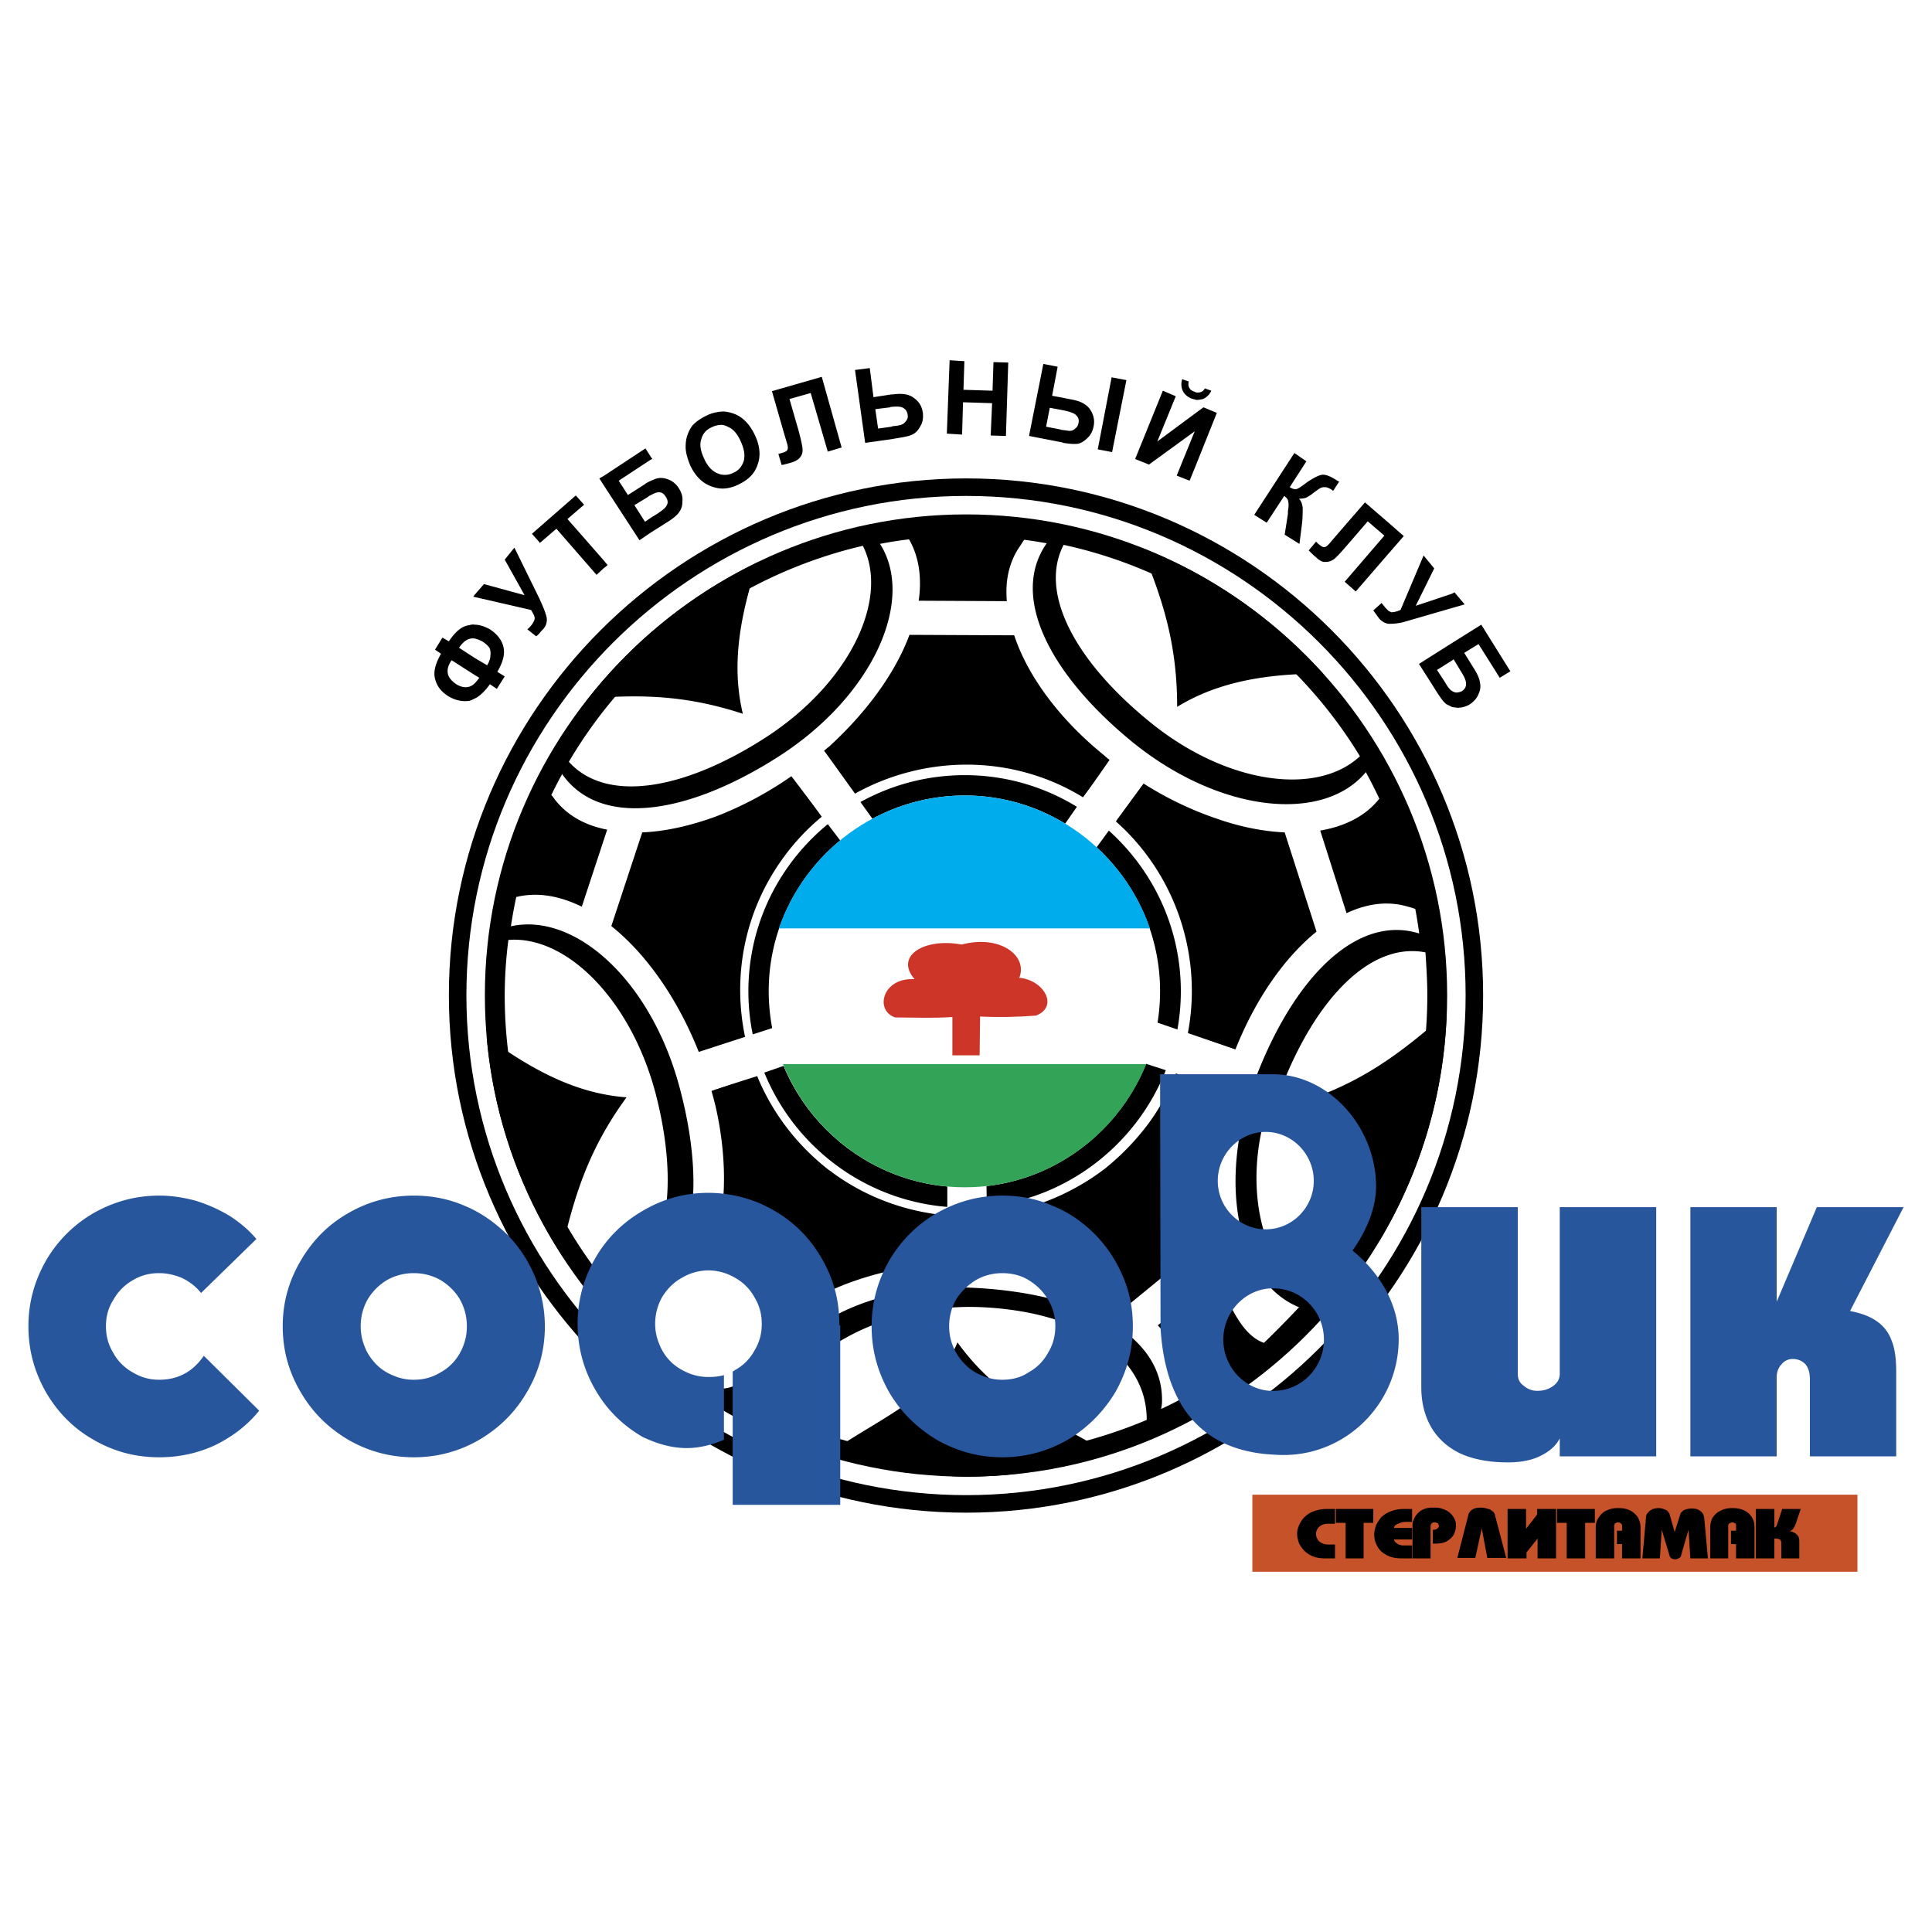
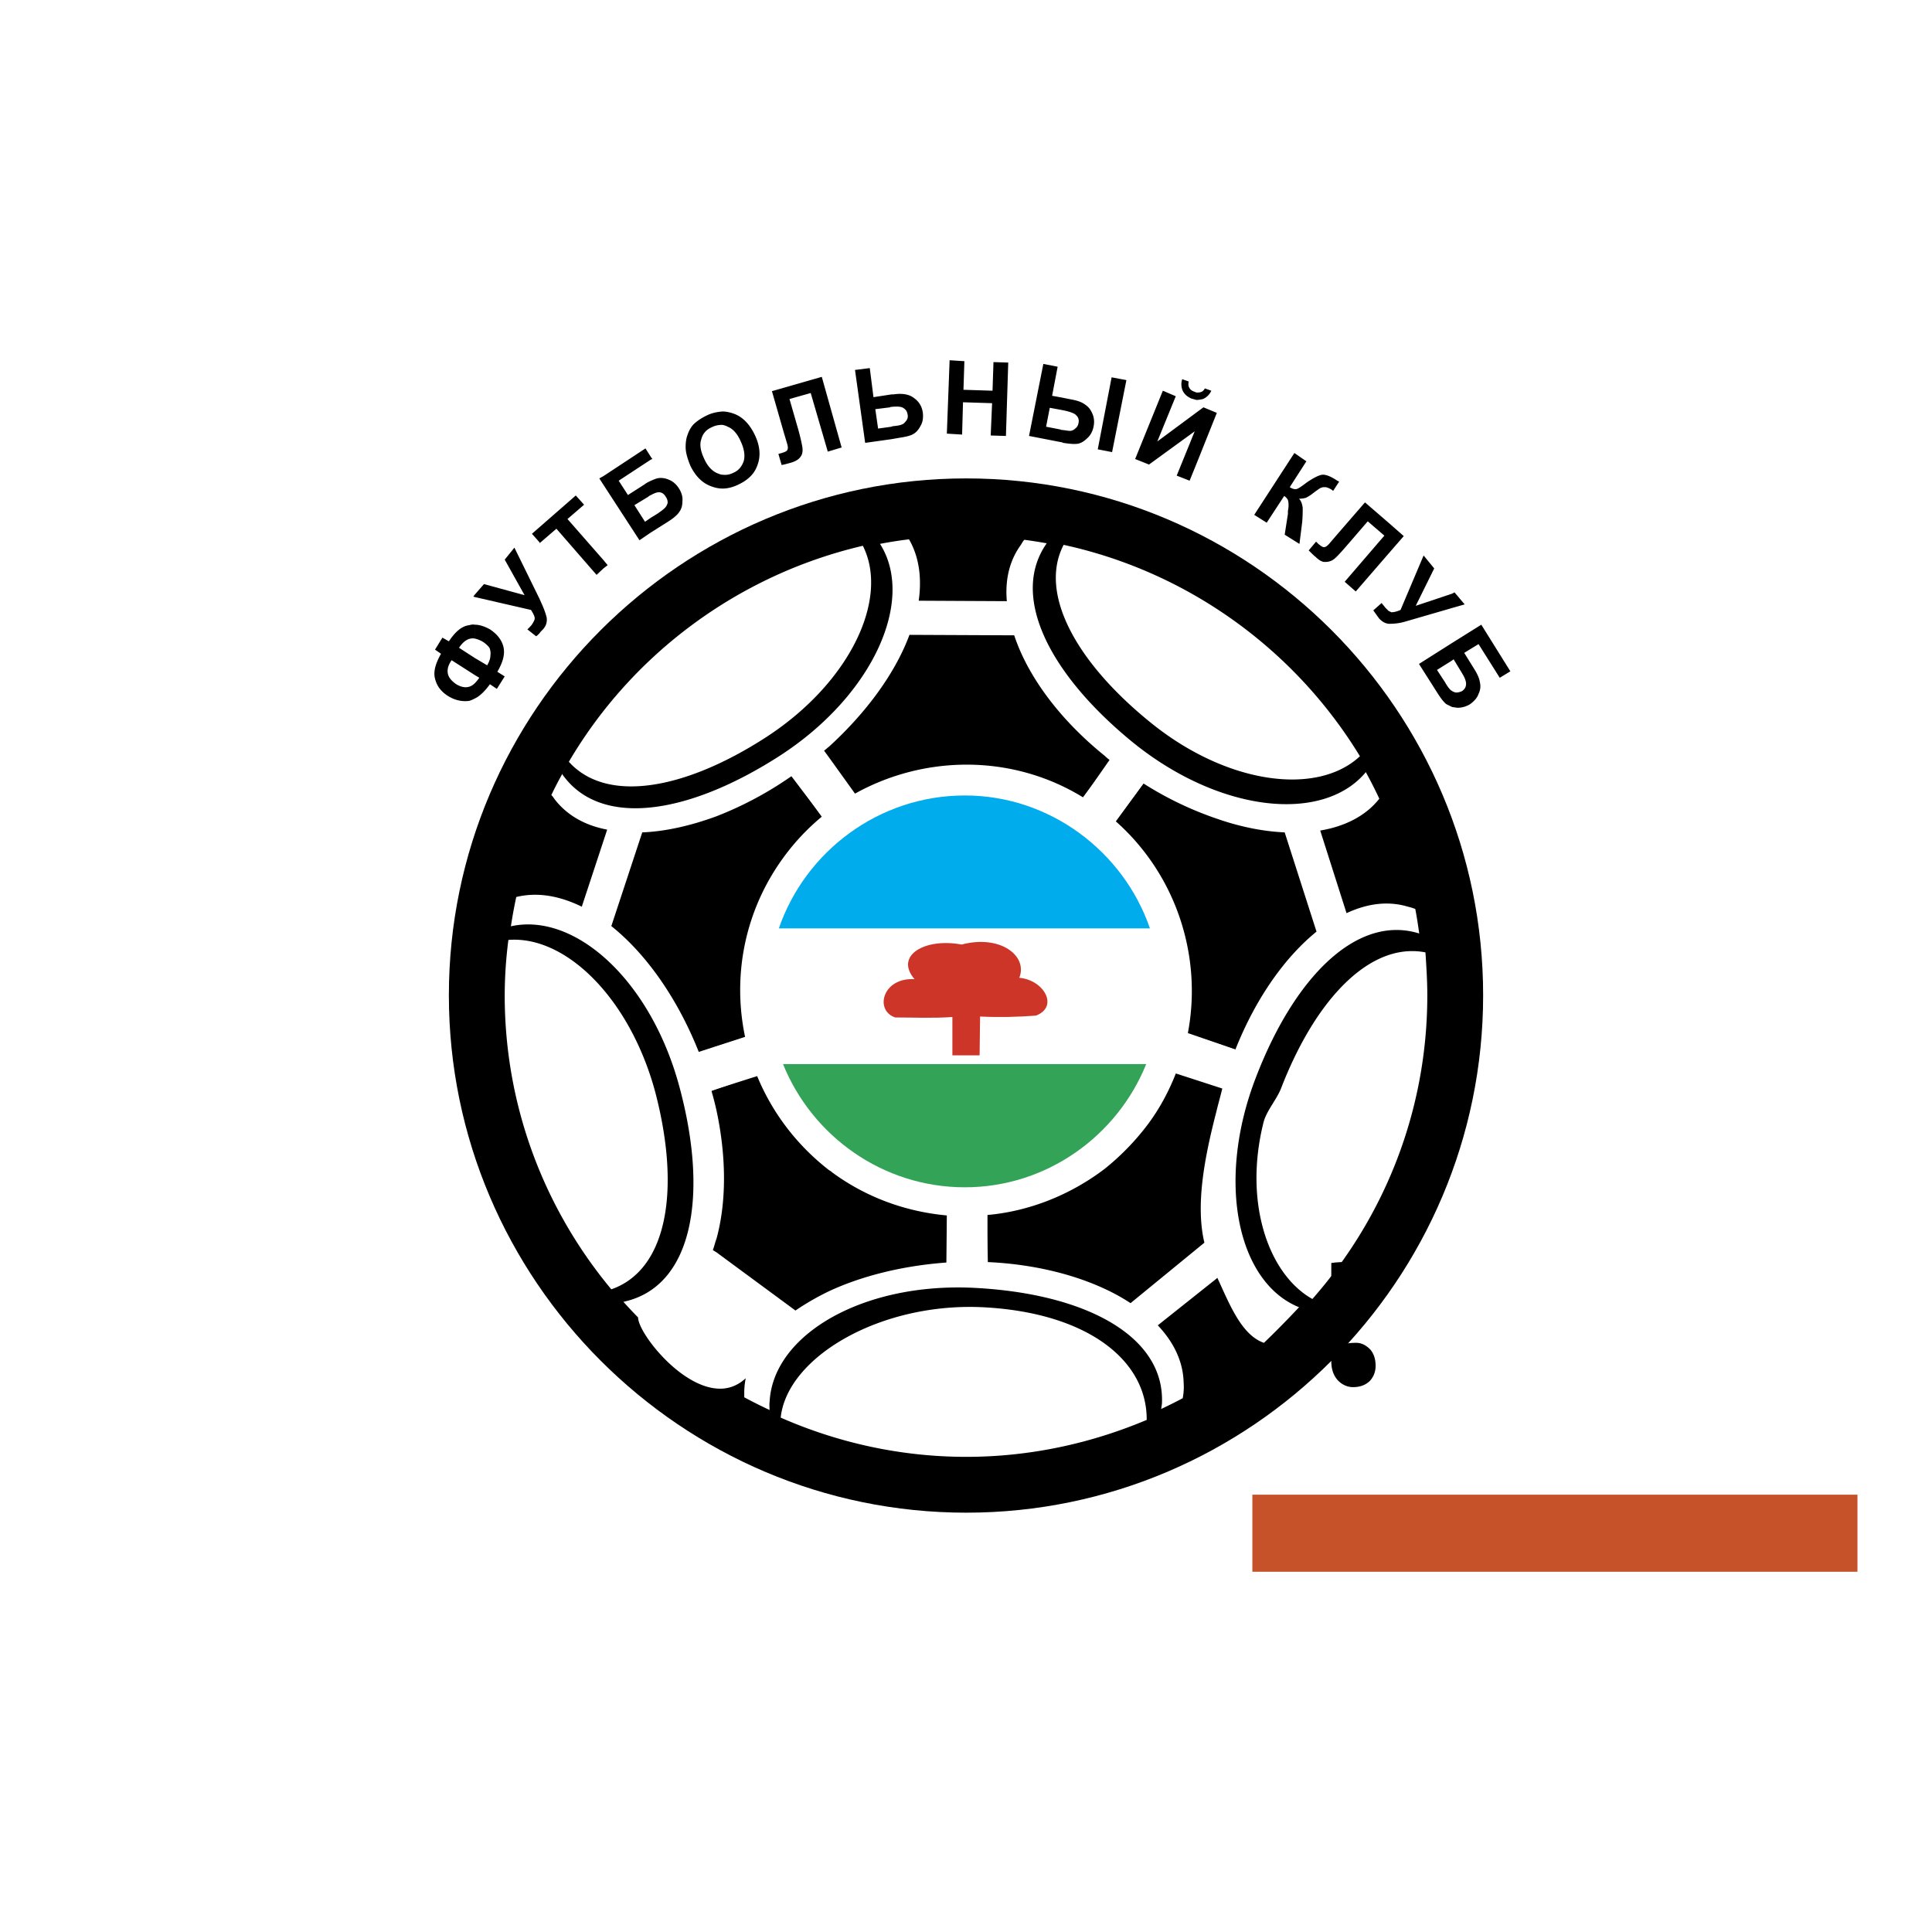
<svg xmlns="http://www.w3.org/2000/svg" width="2500" height="2500" viewBox="0 0 192.756 192.756">
  <g fill-rule="evenodd" clip-rule="evenodd">
-     <path fill="#fff" d="M0 0h192.756v192.756H0V0z" />
    <path d="M56.004 77.167l-.021.038.025.036c3.625 5.235 11.988 4.555 21.828-1.777 5.81-3.76 9.925-9.055 11.01-14.166.582-2.745.221-5.221-1.044-7.158l-.025-.04-.045-.038c-13.503 2.593-25.068 11.014-31.728 23.105zm31.684-22.952c.857 1.313 1.291 2.878 1.291 4.609 0 .783-.088 1.6-.267 2.443-1.078 5.077-5.171 10.34-10.95 14.079-9.599 6.177-18.071 6.897-21.611 1.847 6.631-12.012 18.12-20.38 31.537-22.978z" />
    <path d="M96.402 150.92c28.411 0 51.571-23.207 51.571-51.617 0-28.411-23.16-51.572-51.571-51.572-28.411 0-51.618 23.161-51.618 51.572 0 28.41 23.207 51.617 51.618 51.617z" />
-     <path d="M96.402 149.17c27.444 0 49.823-22.424 49.823-49.867 0-27.444-22.379-49.823-49.823-49.823S46.533 71.858 46.533 99.303c0 27.443 22.425 49.867 49.869 49.867z" fill="#fff" />
    <path d="M96.402 147.328c26.43 0 47.981-21.596 47.981-48.025 0-26.431-21.551-47.981-47.981-47.981-26.431 0-48.027 21.55-48.027 47.981 0 26.429 21.596 48.025 48.027 48.025z" />
    <path d="M141.205 90.691a4.583 4.583 0 0 0-.736-.23c-1.98-.598-4.053-.322-6.125.645l-2.625-8.243c2.486-.414 4.559-1.473 5.895-3.177a45.278 45.278 0 0 0-14.275-17.36c-.643-.46-1.334-.921-1.979-1.381-3.547-2.303-7.275-4.099-11.145-5.296-2.623-.875-5.34-1.428-8.012-1.796-.184.184-.275.415-.414.599-1.105 1.566-1.52 3.453-1.336 5.526l-8.794-.045c.322-2.257.045-4.375-.967-6.125-2.67.322-5.341.92-7.966 1.704-3.914 1.243-7.736 2.946-11.235 5.203a45.34 45.34 0 0 0-12.156 11.419c-1.658 2.303-3.132 4.697-4.329 7.184.138.138.23.276.322.415 1.244 1.611 3.039 2.624 5.25 3.039l-2.533 7.689c-2.256-1.105-4.466-1.473-6.538-.966a45.766 45.766 0 0 0-1.013 8.289v2.717c.322 11.373 4.881 22.516 13.169 30.943 0 1.473 4.052 6.768 7.829 7.09 1.02.092 2.018-.201 2.911-1.029a7.396 7.396 0 0 0-.148 1.629v.275a50.075 50.075 0 0 0 8.472 3.592c9.025 2.764 18.649 2.625 27.489-.184a49.937 49.937 0 0 0 7.783-3.316 5.808 5.808 0 0 0 .092-1.564c-.047-2.072-.969-4.006-2.578-5.709l5.848-4.652.092-.092c1.197 2.58 2.395 5.711 4.65 6.492 1.934-1.842 5.387-5.434 7.045-7.643 7.827-10.638 10.313-23.577 8.057-35.642zm-80.213 1.705l3.085-9.348c2.256-.091 4.789-.644 7.414-1.611a35.623 35.623 0 0 0 7.551-4.053l2.947 4.098a22.379 22.379 0 0 0-3.776 4.007c-3.959 5.387-5.157 11.925-3.868 18.003l-2.854.922-1.75.598c-2.165-5.479-5.342-9.9-8.749-12.616zm33.429 33.567c-4.375.322-8.426 1.336-11.696 2.855a25.804 25.804 0 0 0-3.362 1.934l-7.873-5.801-.369-.23c.139-.369.23-.783.369-1.152.967-3.545 1.013-8.012 0-12.754a31.77 31.77 0 0 0-.507-1.98l.507-.184 4.052-1.289c1.473 3.59 3.914 6.859 7.183 9.393.092.047.23.139.323.23 3.453 2.533 7.413 3.914 11.419 4.281l-.046 4.697zM85.304 79.18l-2.579-3.592-.506-.691c.184-.138.322-.276.506-.414 3.822-3.5 6.63-7.414 8.012-11.144l10.452.047c1.336 4.052 4.514 8.38 9.025 12.018.184.185.369.322.553.46l-.553.783-2.164 2.901c-7.044-4.328-15.793-4.236-22.746-.368zm36.055 31.726c-1.244 4.789-2.072 9.393-1.197 13.076l-7.367 6.033a19.63 19.63 0 0 0-2.58-1.428c-3.268-1.52-7.367-2.486-11.742-2.672l.047-4.695c4.145-.369 8.242-1.98 11.695-4.605a24.792 24.792 0 0 0 4.328-4.467c1.199-1.611 2.119-3.361 2.811-5.156l4.006 1.336.598.23c-.185.782-.415 1.565-.599 2.348zm1.887-6.17l-1.887-.645-2.855-.967c1.475-7.644-1.105-15.794-7.184-21.182l2.764-3.776a33.955 33.955 0 0 0 7.275 3.5c2.348.828 4.695 1.29 6.814 1.381l3.176 9.901c-3.175 2.579-6.076 6.677-8.103 11.788z" fill="#fff" />
    <path d="M136.461 76.786c-6.631-11.742-18.234-20.307-31.908-22.748-3.869 5.204-.047 13.078 8.473 20.031 8.701 7.045 19.062 8.104 23.299 2.901.044-.047.091-.138.136-.184zM87.745 54.13c-13.676 2.625-25.187 11.281-31.68 23.07 3.729 5.387 12.433 4.19 21.734-1.796 9.393-6.078 13.583-15.655 9.946-21.227v-.047zM50.862 92.441a47.681 47.681 0 0 0-.506 6.862c0 11.742 4.466 22.471 11.741 30.619.138-.045.322-.09.506-.137 6.447-1.703 8.104-10.453 5.204-21.273-2.855-10.729-10.499-17.591-16.945-16.071zM96.402 145.35a45.6 45.6 0 0 0 19.385-4.33l.139-.967c.322-6.676-7.459-10.959-18.604-11.557-11.189-.6-20.168 4.65-20.536 11.328-.046.367 0 .736 0 1.104 5.985 2.808 12.617 4.422 19.616 4.422zM130.061 130.613c7.645-8.242 12.342-19.246 12.342-31.311 0-2.027-.139-4.052-.414-6.032-6.217-2.303-12.664 3.776-16.67 14.183-4.053 10.451-1.842 20.629 4.422 23.023.089.045.23.092.32.137z" />
    <path d="M130.936 129.602c7.139-8.105 11.467-18.695 11.467-30.299 0-1.428-.092-2.855-.186-4.283-5.432-1.059-10.912 4.513-14.412 13.583-.461 1.15-1.473 2.256-1.75 3.408-1.981 7.921.461 15.104 4.881 17.591zM135.68 75.45c-6.447-10.591-17.084-18.373-29.562-21.09-2.486 4.789 1.152 11.604 8.564 17.636 7.644 6.263 16.714 7.46 20.998 3.454zM50.723 93.777a43.41 43.41 0 0 0-.368 5.526c0 11.143 4.005 21.365 10.636 29.332 5.571-1.936 6.953-9.9 4.375-19.709-2.533-9.348-8.933-15.609-14.643-15.149zM96.402 145.35c6.354 0 12.432-1.336 18.004-3.686.045-6.031-6.033-10.682-16.209-11.234-10.268-.553-19.662 4.928-20.307 11.006 5.665 2.486 11.927 3.914 18.512 3.914zM86.087 54.453c-12.433 2.901-23.023 10.821-29.332 21.55 3.73 4.144 11.466 2.855 19.662-2.441 8.38-5.434 12.341-13.813 9.67-19.109z" fill="#fff" />
-     <path d="M131.996 67.208c-4.973-5.48-11.145-9.854-18.143-12.571 2.256 5.341 3.592 9.808 3.592 15.886 4.282-2.625 9.254-3.315 14.551-3.315zM137.566 123.891a47.143 47.143 0 0 0 6.77-22.838c-4.697 4.143-8.611 7.045-14.734 8.979 4.097 3.499 6.261 8.38 7.964 13.859zM96.402 147.328c5.295 0 9.301-.875 14.043-2.439-6.17-3.592-10.82-5.295-14.919-10.959-2.302 5.57-7.137 7.182-12.524 10.867 3.776.967 9.301 2.531 13.4 2.531zM48.559 103.447a47.437 47.437 0 0 0 7.413 21.641c1.336-5.939 2.81-10.498 6.539-15.609-5.111-.37-9.532-2.809-13.952-6.032zM75.589 56.111a47.595 47.595 0 0 0-16.9 13.583c5.434-.46 9.947-.276 15.426 1.52-1.198-4.973-.23-9.946 1.474-15.103zM96.263 120.484c11.834 0 21.549-9.717 21.549-21.596 0-11.835-9.715-21.551-21.549-21.551-11.926 0-21.596 9.715-21.596 21.551 0 11.88 9.67 21.596 21.596 21.596z" />
-     <path d="M96.263 118.457c10.684 0 19.479-8.795 19.479-19.568 0-10.729-8.795-19.524-19.479-19.524-10.774 0-19.57 8.795-19.57 19.524 0 10.773 8.796 19.568 19.57 19.568z" fill="#fff" />
+     <path d="M96.263 118.457c10.684 0 19.479-8.795 19.479-19.568 0-10.729-8.795-19.524-19.479-19.524-10.774 0-19.57 8.795-19.57 19.524 0 10.773 8.796 19.568 19.57 19.568" fill="#fff" />
    <path fill="#fff" d="M84.613 84.89l3.178-2.165-6.355-8.84-3.223 2.578 6.4 8.427zM80.699 105.473l-1.105-3.731-10.36 3.362 1.473 3.822 9.992-3.453zM98.381 115.879l-3.867-.139v10.914l4.052-.183-.185-10.592zM113.576 101.375l-1.426 4.051 10.36 3.361 1.105-3.959-10.039-3.453zM104.828 84.245l3.039 2.395 6.447-8.795-3.455-2.257-6.031 8.657z" />
    <path d="M96.263 118.457c8.151 0 15.196-5.111 18.096-12.293H78.121c2.901 7.182 9.946 12.293 18.142 12.293z" fill="#33a457" />
    <path d="M114.729 92.625c-2.625-7.643-9.947-13.261-18.465-13.261-8.611 0-15.932 5.618-18.557 13.261h37.022z" fill="#00acec" />
    <path d="M89.311 101.512c2.072 0 3.684.094 5.709-.045v3.822h2.716l.047-3.869c1.98.092 3.637.047 5.57-.092 2.303-.875.83-3.545-1.656-3.775.875-2.21-1.934-4.329-5.756-3.316-3.684-.69-6.723 1.106-4.697 3.455-3.223-.186-4.005 3.13-1.933 3.82z" fill="#cd3529" />
    <path d="M144.842 70.523v-1.612c.092.092.23.139.414.184.186 0 .416-.045.6-.138.275-.185.414-.414.414-.736 0-.277-.139-.646-.461-1.152l-.781-1.289-.186.138v-1.749l2.947-1.843 2.9 4.651-1.059.645-2.117-3.361-1.428.875 1.059 1.704c.277.46.461.875.506 1.243.094.368.047.783-.137 1.151-.139.414-.461.736-.83 1.013a2.404 2.404 0 0 1-1.289.368c-.23-.046-.414-.046-.552-.092zm0-9.854v-1.428l.277-.139 1.012 1.198-1.289.369zm0-1.427v1.428l-4.604 1.335c-.6.184-1.152.23-1.566.23h-.139v-1.289c.094.045.186.092.277.138.23 0 .506-.046.922-.23l2.301-5.433 1.059 1.29-1.842 3.73 3.592-1.199zm0 4.927v1.749l-1.473.921.783 1.197c.23.414.414.645.553.783.045.046.092.092.137.092v1.612c-.184-.092-.367-.185-.553-.276-.275-.23-.553-.599-.875-1.105l-1.842-2.901 3.27-2.072zm-6.309-8.934V52.15l1.52 1.336-1.52 1.749zm0-3.085v3.085l-3.27 3.776-1.104-.967 3.959-4.604-1.658-1.428-2.025 2.348c-.598.691-1.012 1.152-1.289 1.382-.275.23-.598.322-.875.322h-.184V54.59c.139 0 .322-.092.553-.369l.828-.966 2.717-3.132 2.348 2.027zm0 8.796v1.289c-.367-.046-.645-.23-.92-.507-.277-.368-.461-.645-.6-.829l.83-.737c.137.184.275.322.367.46.14.139.231.231.323.324zm-6.445-12.341v-1.243c.369.046.783.229 1.336.598l.184.093-.6.92-.184-.138c-.23-.139-.461-.23-.598-.23h-.138zm0-1.243v1.243c-.139 0-.23.046-.369.092-.139.092-.414.276-.828.599a4.136 4.136 0 0 1-.6.369 2.484 2.484 0 0 1-.689.092c.229.23.322.552.369.92 0 .322 0 .783-.047 1.381l-.277 2.21-1.473-.921.322-2.071v-.184c0-.046 0-.138.045-.369.047-.415 0-.69-.045-.829-.047-.138-.186-.277-.369-.415l-1.748 2.67-1.244-.783 4.006-6.17 1.197.829-1.658 2.578c.277.184.506.23.691.184.184-.045.506-.276 1.059-.691.691-.46 1.244-.736 1.566-.736.045.002.045.002.092.002zm0 7.229c-.139 0-.322-.138-.553-.322l-.23-.23-.736.875c.322.322.553.553.689.645.277.277.553.461.83.507v-1.475zm-12.709-8.335v-5.11l.689-.507 1.336.553-2.025 5.064zm0-6.354v-.737c.137 0 .275 0 .414-.046.186-.045.322-.184.414-.368l.645.229a1.609 1.609 0 0 1-.828.829c-.231.047-.415.093-.645.093zm0-.736v.737c-.184-.046-.322-.092-.506-.138-.414-.184-.691-.415-.875-.783a1.62 1.62 0 0 1-.047-1.151l.645.23c-.045.23-.045.46.047.598.092.185.23.322.506.415.091.045.138.045.23.092zm0 1.98l-3.914 2.9 1.842-4.513-1.289-.553-2.764 6.815 1.381.553 4.561-3.316-1.797 4.42 1.289.506.691-1.704v-5.108zm-13.4 2.992v-1.243c.369.046.6.093.783.093a.746.746 0 0 0 .508-.23.758.758 0 0 0 .322-.507c.092-.322 0-.599-.186-.783-.184-.23-.6-.369-1.197-.506l-.23-.046v-1.243l.922.184c.506.093.967.23 1.289.46.369.23.6.506.783.921s.23.829.139 1.29c-.094.506-.322.921-.645 1.197-.322.322-.646.506-.969.552-.367.046-.828 0-1.426-.092l-.093-.047zm4.927-6.492l1.475.277-1.428 7.183-1.43-.276 1.383-7.184zm-4.927 2.026v1.243l-1.242-.23-.369 1.888 1.428.276c.047.046.139.046.184.046v1.243l-3.314-.644 1.428-7.184 1.428.276-.553 2.901 1.01.185zm-17.037 4.144v-1.243l.092-.046c.46-.046.783-.092.967-.185.139-.045.277-.184.415-.368a.699.699 0 0 0 .138-.599c-.046-.369-.229-.553-.46-.69-.23-.138-.645-.138-1.151-.092V39.35h.185c.92-.138 1.611 0 2.071.369.506.368.783.829.875 1.473.046.46 0 .921-.229 1.29-.185.368-.415.645-.737.829-.322.184-.782.275-1.381.368l-.785.137zm5.525-.553l.276-7.321 1.474.093-.092 2.854 2.9.092.094-2.854 1.473.046-.23 7.322-1.52-.046.139-3.223-2.901-.092-.092 3.223-1.521-.094zm-5.525-3.913v1.244c-.046 0-.092 0-.138.045l-1.474.184.277 1.935 1.335-.185v1.243l-2.625.369-1.013-7.275 1.474-.185.368 2.9 1.796-.275zm-16.853 9.394v-1.382c.322.046.691 0 1.059-.184.553-.23.875-.645 1.06-1.197.138-.553.046-1.198-.323-1.98-.322-.737-.783-1.243-1.29-1.428-.138-.092-.322-.138-.506-.184v-1.335c.369 0 .783.093 1.151.23.875.322 1.566 1.059 2.072 2.118.507 1.059.599 2.072.277 2.947-.277.875-.921 1.52-1.888 1.979-.553.277-1.106.416-1.612.416zm4.927-9.717l4.973-1.428 1.98 7.046-1.381.414-1.704-5.848-2.117.599.875 3.039c.229.829.368 1.474.414 1.796.046.368 0 .691-.184.921-.184.276-.507.461-.967.599-.184.046-.46.138-.921.23l-.324-1.105.323-.092c.322-.093.506-.185.552-.276.092-.139.092-.323 0-.645l-.369-1.243-1.15-4.007zm-4.927 2.026v1.335c-.369 0-.691.046-1.059.23-.553.23-.921.644-1.059 1.197-.184.507-.092 1.151.276 1.934.322.737.783 1.244 1.336 1.474.138.045.322.138.506.138v1.382c-.415 0-.783-.093-1.151-.231-.875-.322-1.565-1.013-2.072-2.072-.276-.691-.46-1.29-.46-1.842 0-.414.046-.829.184-1.197.138-.414.322-.736.553-1.013.369-.369.782-.645 1.335-.921s1.059-.368 1.611-.414zm-7.137 12.065v-1.474l.599-.368c.414-.277.645-.461.783-.599.138-.138.23-.322.277-.506a.927.927 0 0 0-.185-.598c-.184-.322-.415-.461-.69-.461-.185 0-.46.092-.783.277V47.96c.23-.091.415-.184.599-.229.369-.092.783-.046 1.197.138.368.138.736.46.967.828.276.415.415.875.369 1.29 0 .461-.092.783-.323 1.105-.184.276-.553.598-1.059.92l-1.751 1.106zm0-7.276v-.23l.139.185-.139.045zm0-.23v.23l-3.224 2.118.921 1.428 1.658-1.06c.23-.185.461-.276.645-.369v1.428c-.138.046-.23.138-.368.229l-1.29.783 1.06 1.657.599-.415v1.474L63.8 53.9l-3.592-5.525V47.5l4.191-2.763.553.875zm-4.744 11.097v-.829l.415.506-.415.323zm0-9.209v.875l-.414-.645.414-.23zm0 8.38v.829l-.69.645-4.006-4.604-1.658 1.428-.046-.093v-1.474l3.638-3.177.829.921-1.657 1.427 3.59 4.098zm-6.4 7.322v-3.499l.185.414c.276.599.46 1.105.553 1.519.046.415-.046.783-.369 1.152a2.938 2.938 0 0 0-.369.414zm-4.19 3.822l.737.46-.784 1.244-.69-.461c-.507.691-1.013 1.197-1.52 1.427v-1.519c.184-.184.322-.369.461-.553l-.461-.276v-1.704l1.243.736c.185-.322.322-.645.322-.967.046-.276 0-.553-.092-.782a2.676 2.676 0 0 0-.737-.645 2.938 2.938 0 0 0-.737-.277v-1.381c.506 0 1.013.184 1.52.461.69.46 1.151 1.013 1.335 1.704.186.691.002 1.52-.597 2.533zm4.19-14.413v1.474l-.736-.829.736-.645zm0 7.092l-2.486-5.065-.966 1.197 1.979 3.545-4.052-1.105-.921 1.06v.23l5.617 1.289c.231.369.369.645.369.829 0 .184-.138.415-.322.69-.138.138-.23.276-.415.415l.875.69c.093-.046.185-.139.322-.276v-3.499zm-6.446 9.991c-.185.092-.368.185-.552.231-.691.092-1.381-.046-2.072-.461-.737-.46-1.151-1.013-1.335-1.75-.185-.69.045-1.52.598-2.487l-.598-.414.736-1.197.645.368c.645-.967 1.289-1.52 2.026-1.612.184-.046.368-.092.552-.046v1.381c-.598-.091-1.105.231-1.565.921l1.565 1.013v1.704l-2.302-1.474c-.369.506-.461.968-.369 1.381.092.369.369.691.829 1.013.69.415 1.335.415 1.842-.092v1.521zm0-10.36v.23l-.138-.046.138-.184zM132.824 135.818v-9.809a9.748 9.748 0 0 1 1.289-.094c.691 0 1.197.186 1.52.508.369.367.506.783.506 1.242 0 .461-.092.875-.367 1.152-.277.322-.6.459-1.059.459l-.691 4.836c.367-.092.783-.139 1.289-.139s.967.23 1.381.645c.369.416.553.969.553 1.658 0 .553-.184 1.059-.553 1.475-.414.414-.967.643-1.703.643-.6 0-1.15-.275-1.564-.736-.417-.506-.601-1.105-.601-1.84z" />
-     <path d="M187.297 131.857c-.689-.506-1.566-.83-2.717-1.059l5.342-10.361h-8.656l-4.006 9.439v-9.439h-8.611v24.865h8.611v-7.875c0-.551.184-1.012.506-1.334a1.385 1.385 0 0 1 1.105-.506c.506 0 .92.184 1.242.506.322.369.461.875.461 1.564v7.645h8.611v-8.473c0-1.242-.139-2.303-.461-3.084a3.908 3.908 0 0 0-1.427-1.888zM155.617 137.061c0 .506-.23.92-.691 1.244-.459.322-.967.459-1.564.459-.508 0-.967-.184-1.336-.506-.414-.277-.598-.691-.598-1.197v-16.623h-9.625v17.957c0 1.52.322 2.811.967 3.961.645 1.105 1.566 1.98 2.855 2.625 1.289.6 2.9.922 4.789.922 1.381 0 2.486-.23 3.361-.691.922-.461 1.52-1.059 1.842-1.705v1.797h9.623v-24.865h-9.623v16.622zM109.203 123.109c-1.197-1.197-2.578-2.166-4.191-2.811-1.564-.689-3.223-1.012-5.02-1.012-2.348 0-4.512.598-6.538 1.75a13.002 13.002 0 0 0-4.743 4.742c-1.151 2.025-1.75 4.189-1.75 6.539 0 2.395.599 4.559 1.75 6.584 1.151 1.98 2.763 3.545 4.743 4.742 2.025 1.152 4.19 1.75 6.538 1.75 2.35 0 4.514-.598 6.539-1.75a13.751 13.751 0 0 0 4.744-4.742c1.15-2.025 1.75-4.189 1.75-6.584 0-1.75-.322-3.453-1.014-5.02-.691-1.609-1.613-2.99-2.808-4.188zm-4.65 11.879a4.862 4.862 0 0 1-1.936 1.934c-.736.506-1.656.736-2.625.736a5.131 5.131 0 0 1-2.025-.414c-.645-.275-1.243-.645-1.704-1.15a5.308 5.308 0 0 1-1.151-1.703 5.212 5.212 0 0 1-.414-2.072c0-.967.23-1.842.691-2.672a6.124 6.124 0 0 1 1.98-1.934c.781-.461 1.703-.691 2.623-.691.969 0 1.889.23 2.625.691.83.506 1.475 1.152 1.936 1.934.506.83.736 1.705.736 2.672s-.23 1.841-.736 2.669zM50.54 123.109c-1.244-1.197-2.625-2.166-4.191-2.811-1.611-.689-3.269-1.012-5.065-1.012-2.349 0-4.559.598-6.538 1.75-2.026 1.15-3.592 2.762-4.743 4.742-1.197 2.025-1.796 4.189-1.796 6.539 0 2.395.599 4.559 1.796 6.584 1.151 1.98 2.717 3.545 4.743 4.742 1.979 1.152 4.189 1.75 6.538 1.75s4.559-.598 6.539-1.75c2.026-1.197 3.591-2.762 4.743-4.742 1.197-2.025 1.795-4.189 1.795-6.584 0-1.75-.368-3.453-1.013-5.02-.691-1.609-1.611-2.99-2.808-4.188zm-4.652 11.879a4.857 4.857 0 0 1-1.934 1.934c-.829.506-1.704.736-2.671.736a4.975 4.975 0 0 1-2.026-.414 5.039 5.039 0 0 1-1.75-1.15c-.461-.506-.875-1.059-1.105-1.703a5.212 5.212 0 0 1-.414-2.072c0-.967.23-1.842.69-2.672a5.568 5.568 0 0 1 1.934-1.934 5.366 5.366 0 0 1 2.671-.691c.967 0 1.842.23 2.671.691.829.506 1.474 1.152 1.934 1.934.46.83.691 1.705.691 2.672s-.23 1.841-.691 2.669zM15.866 137.658c-.92 0-1.795-.23-2.624-.736a4.864 4.864 0 0 1-1.934-1.934c-.507-.828-.737-1.703-.737-2.67s.23-1.842.737-2.625a5.072 5.072 0 0 1 1.888-1.934c.829-.508 1.704-.738 2.67-.738.83 0 1.612.186 2.349.508.736.367 1.381.875 1.842 1.473l5.525-5.387c-.737-.875-1.658-1.658-2.67-2.303a15.159 15.159 0 0 0-3.408-1.52c-1.197-.322-2.395-.506-3.591-.506-2.395 0-4.559.598-6.585 1.75a13.002 13.002 0 0 0-4.743 4.742c-1.151 2.025-1.75 4.189-1.75 6.539 0 2.395.599 4.559 1.75 6.584 1.151 1.98 2.716 3.592 4.743 4.742 1.98 1.152 4.145 1.75 6.538 1.75 2.026 0 3.914-.414 5.664-1.242 1.75-.875 3.177-1.98 4.328-3.408l-5.525-5.479c-1.105 1.613-2.579 2.394-4.467 2.394zM83.738 132.088c0-1.797-.322-3.453-1.013-5.066-.69-1.564-1.612-2.992-2.809-4.189s-2.579-2.117-4.189-2.809a13.254 13.254 0 0 0-5.065-1.014c-2.348 0-4.513.6-6.539 1.797-1.979 1.15-3.591 2.717-4.743 4.742a12.875 12.875 0 0 0-1.75 6.539c0 2.348.599 4.559 1.75 6.539 1.151 2.025 2.763 3.59 4.743 4.742 3.131 1.473 5.48 1.381 8.104.275v-6.447c-.507.139-1.013.186-1.565.186a5.164 5.164 0 0 1-2.026-.414c-.645-.277-1.244-.646-1.704-1.105a5.032 5.032 0 0 1-1.151-1.75 5.153 5.153 0 0 1-.415-2.025c0-.967.23-1.844.691-2.672.506-.828 1.15-1.473 1.979-1.934a5.24 5.24 0 0 1 2.625-.736c.967 0 1.888.275 2.671.736a4.895 4.895 0 0 1 1.934 1.934c.507.828.737 1.705.737 2.672s-.23 1.842-.737 2.67a4.864 4.864 0 0 1-1.934 1.934c-.046.047-.138.092-.23.139V150.138h10.729v-17.91h-.092l-.001-.14zM134.941 124.766c1.244-1.75 2.35-4.051 2.35-6.4 0-5.848-4.65-11.189-10.314-11.189h-11.234l.045 25.326c.461 7.551 3.914 11.926 10.498 12.57.6.047 1.197.092 1.797.092 6.307 0 11.465-5.203 11.465-11.557-.001-3.639-2.027-6.723-4.607-8.842zm-8.656-11.834c2.625 0 4.789 2.211 4.789 4.881 0 2.672-2.164 4.836-4.789 4.836-2.623 0-4.789-2.164-4.789-4.836 0-2.67 2.166-4.881 4.789-4.881zm.783 25.832c-.275 0-.506 0-.783-.045-2.393-.369-4.236-2.533-4.236-5.066 0-2.531 1.844-4.695 4.236-5.064.277-.047.508-.047.783-.047 2.762 0 5.02 2.303 5.02 5.111 0 2.81-2.258 5.111-5.02 5.111z" fill="#27569d" />
    <path fill="#c55228" d="M124.949 156.814h60.369v-7.689h-60.369v7.689z" />
-     <path d="M133.193 155.479h-.967c-.416 0-.83-.045-1.199-.184-.322-.139-.645-.322-.873-.553a3.038 3.038 0 0 1-.553-.783c-.092-.275-.186-.598-.186-.92 0-.416.139-.828.369-1.197.186-.369.553-.691.967-.922a3.633 3.633 0 0 1 1.611-.369h.83v1.475h-.691c-.275 0-.461.047-.645.139s-.322.23-.414.367c-.094.186-.139.322-.139.508 0 .184.045.369.139.506.092.184.23.322.459.414.186.094.416.139.646.139h.645v1.38h.001zm1.059 0v-3.545h-.967v-1.383h3.729v1.383h-.967v3.545h-1.795zm6.631 0h-1.014c-.598 0-1.105-.092-1.52-.322s-.736-.506-.92-.875a2.232 2.232 0 0 1-.324-1.197c0-.322.094-.598.186-.92.139-.277.322-.553.553-.828a3.09 3.09 0 0 1 .92-.555c.369-.137.783-.23 1.199-.23h.92v1.291h-.6c-.275 0-.551.045-.783.184-.275.092-.414.23-.414.414h1.797v1.15h-1.797c0 .094.047.186.139.277s.184.139.322.23c.139.045.275.092.416.092h.92v1.289zm.045 0v-3.361c0-.23.092-.461.23-.736s.369-.506.645-.689a2.17 2.17 0 0 1 1.105-.277h.139c.275 0 .506 0 .783.092.275.092.506.186.689.322.23.184.414.369.508.553.137.23.229.461.229.736v.139c0 .322-.092.598-.229.875-.139.23-.369.459-.691.645-.322.184-.736.23-1.244.23h-.137v-1.383h.092a.517.517 0 0 0 .367-.137c.094-.047.139-.139.139-.275 0-.094-.045-.139-.092-.232-.092-.045-.184-.092-.322-.092-.184 0-.277.047-.322.139-.092.092-.092.23-.092.461v2.992h-1.797v-.002zm4.467-.045l1.105-4.283c.047-.23.184-.414.414-.553.23-.137.508-.184.83-.184.229 0 .414.047.598.092s.369.092.506.23c.139.092.23.184.277.322l1.15 4.375h-1.887l-.553-2.947-.645 2.947h-1.795v.001zm9.853-4.098v4.143h-1.842v-1.98l-1.104 1.383v.598h-1.889v-4.928h1.842v1.98l1.105-1.426v-.555h1.887v.785h.001zm1.061 4.143v-3.545h-.967v-1.383h3.775v1.383h-.967v3.545h-1.841zm2.9 0v-3.131c0-.322.092-.645.275-.922.186-.275.414-.551.738-.689a2.52 2.52 0 0 1 1.197-.275c.414 0 .781.045 1.104.184.322.137.6.367.83.645.184.322.322.645.322 1.105v3.084h-1.842v-1.426h-.508v-1.336h.508v-.506a.255.255 0 0 0-.139-.232.393.393 0 0 0-.275-.092c-.094 0-.186.047-.277.092a.362.362 0 0 0-.092.232v3.268h-1.841v-.001zm4.65 0l.369-4.143c0-.186.092-.324.23-.461.092-.139.275-.23.459-.324.186-.045.369-.09.553-.09.277 0 .508.09.738.184a.814.814 0 0 1 .414.598l.459 1.611.553-1.748c.047-.186.186-.324.416-.461.229-.094.506-.139.736-.139.322 0 .598.045.828.23.23.139.369.369.414.689l.369 4.053h-1.75l-.184-2.855-.736 2.533c0 .139-.094.23-.186.277-.137.092-.275.137-.414.137s-.23-.045-.369-.092c-.092-.092-.184-.184-.184-.275l-.783-2.58-.184 2.855h-1.748v.001zm6.77 0v-3.131c0-.322.092-.645.23-.922.184-.275.459-.551.781-.689.324-.186.738-.275 1.197-.275.369 0 .738.045 1.061.184.367.137.645.367.828.645.23.322.322.645.322 1.105v3.084h-1.842v-1.426h-.506v-1.336h.506v-.506c0-.094 0-.186-.092-.232-.092-.045-.184-.092-.277-.092-.092 0-.184.047-.275.092a.257.257 0 0 0-.139.232v3.268h-1.794v-.001zm4.559 0v-4.928h1.842v1.844c.092 0 .139-.047.23-.184l.137-.416.414-1.244h1.844l-.414 1.244c-.186.6-.416.922-.691.967.275.047.506.139.691.322.182.139.275.369.275.691v1.703h-1.797v-1.52c0-.184-.045-.275-.139-.369-.092-.045-.275-.092-.551-.092v1.98h-1.841v.002z" />
  </g>
</svg>